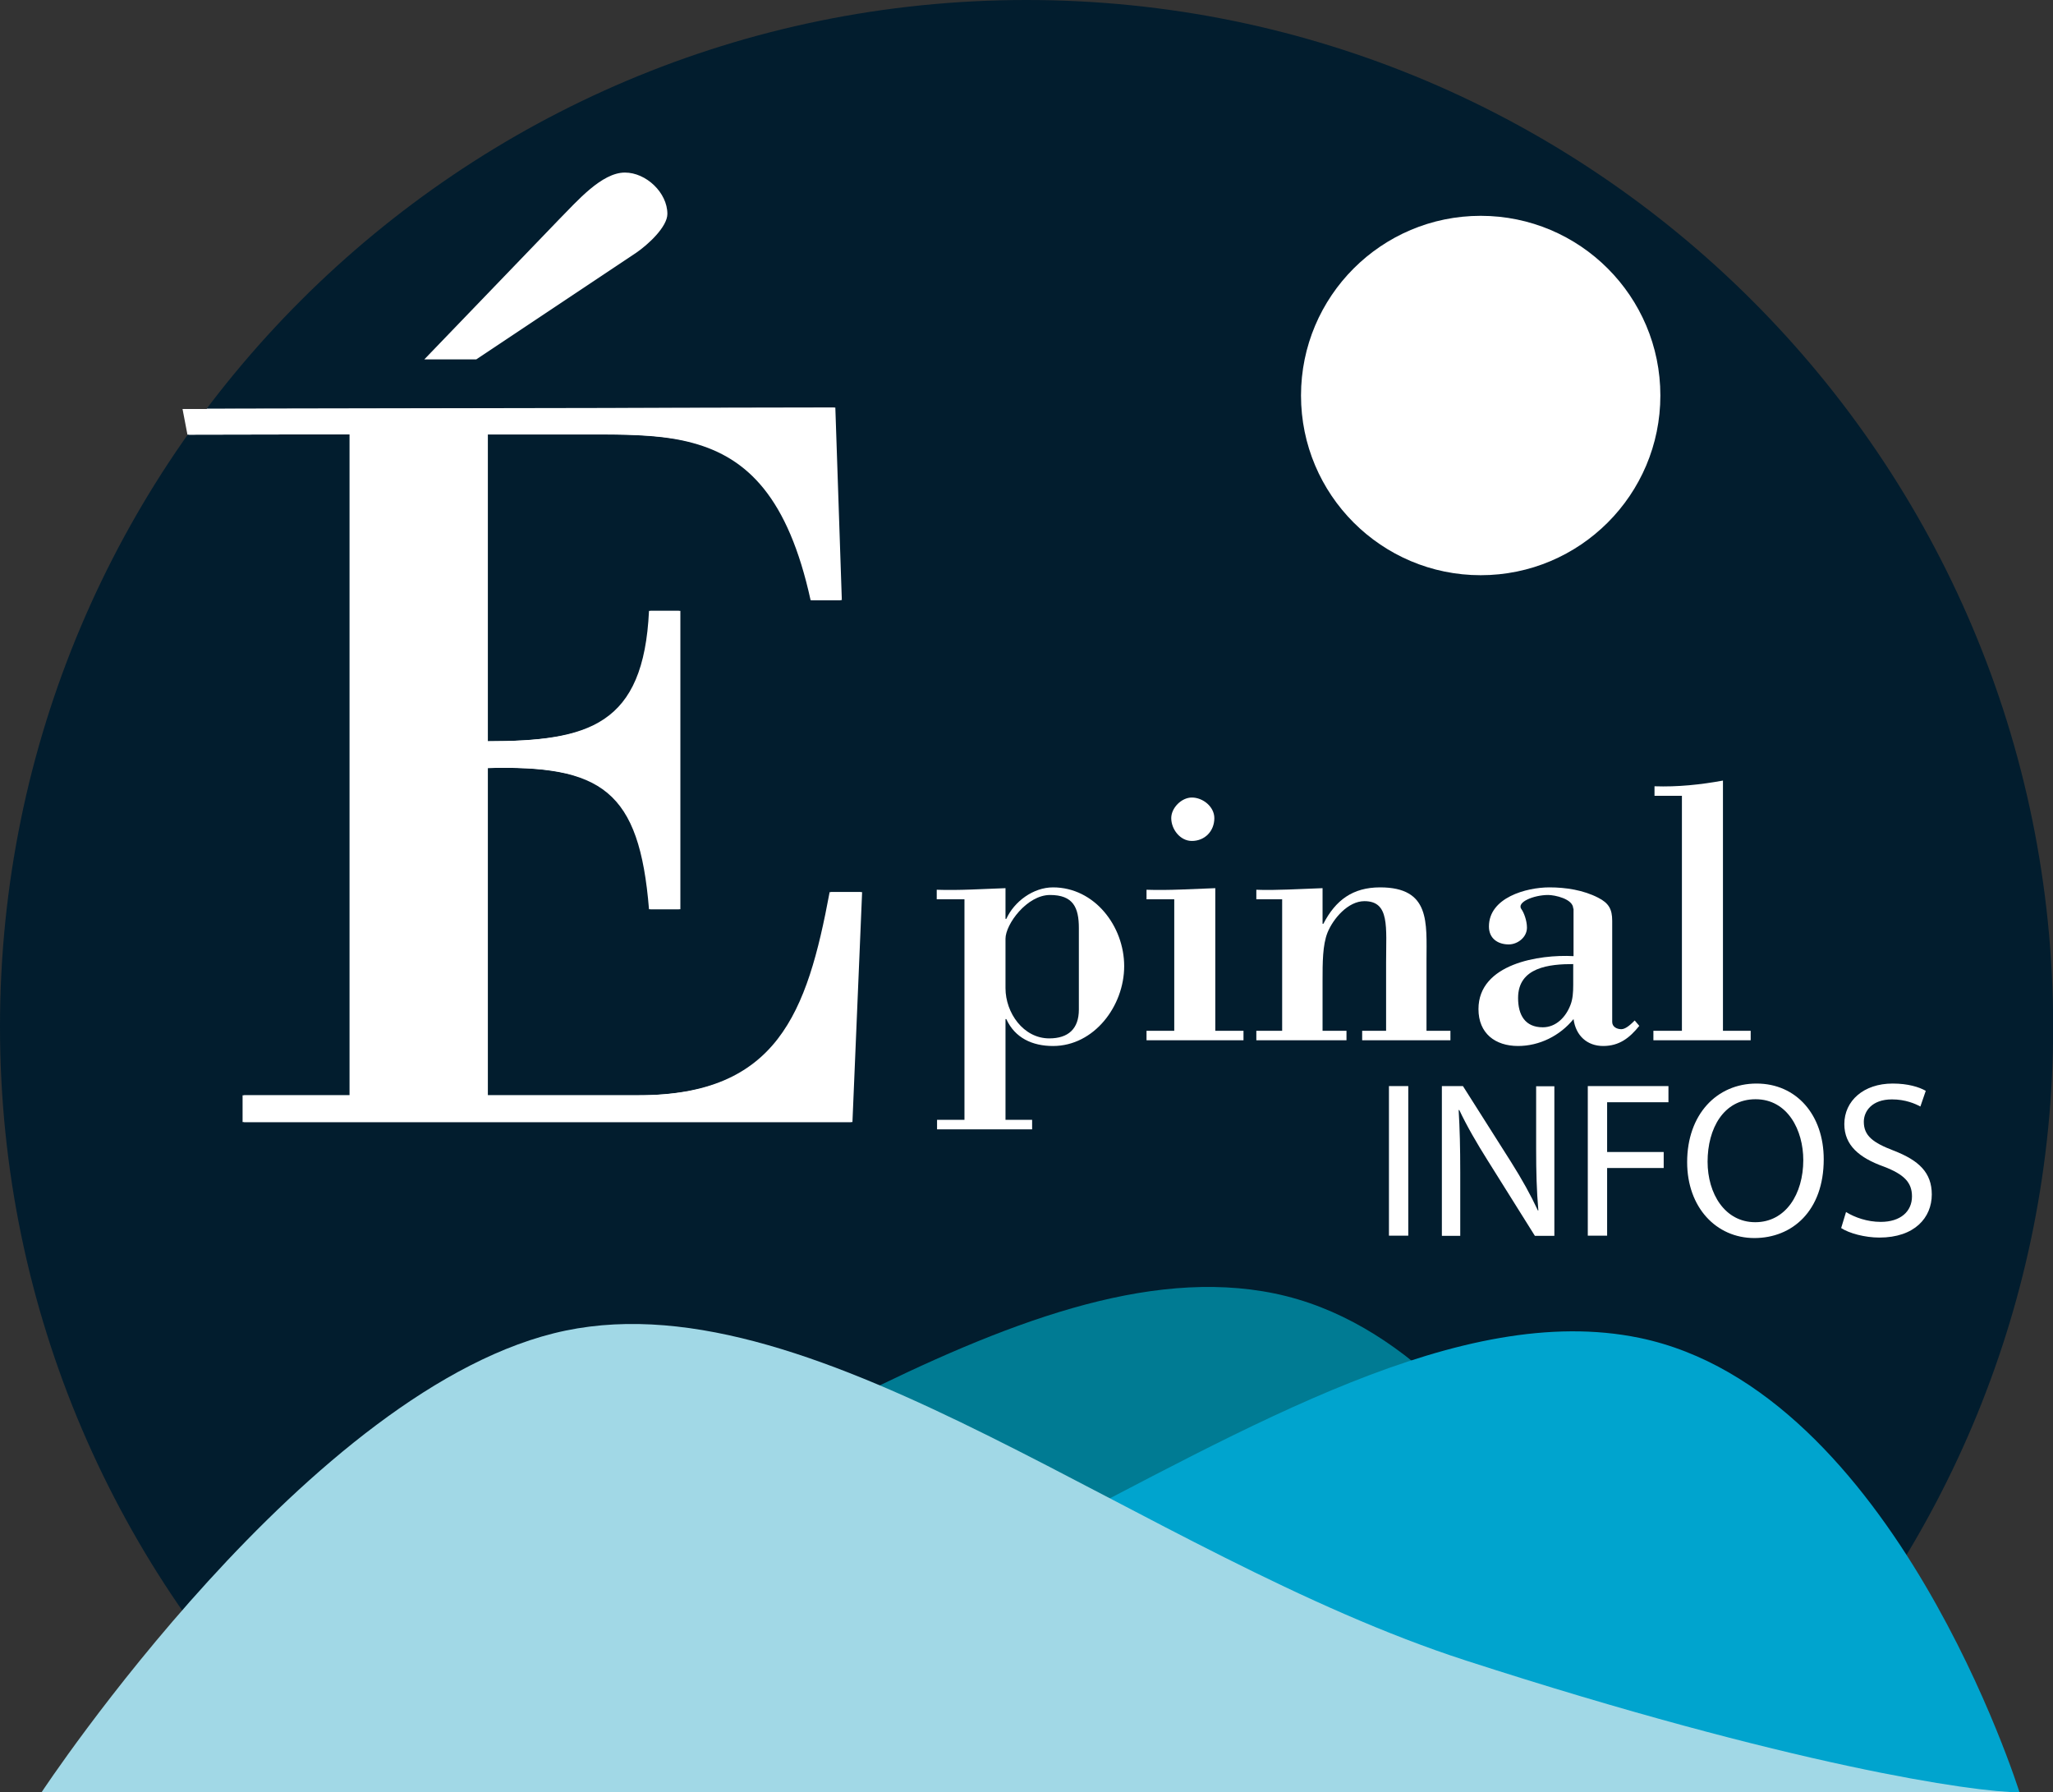
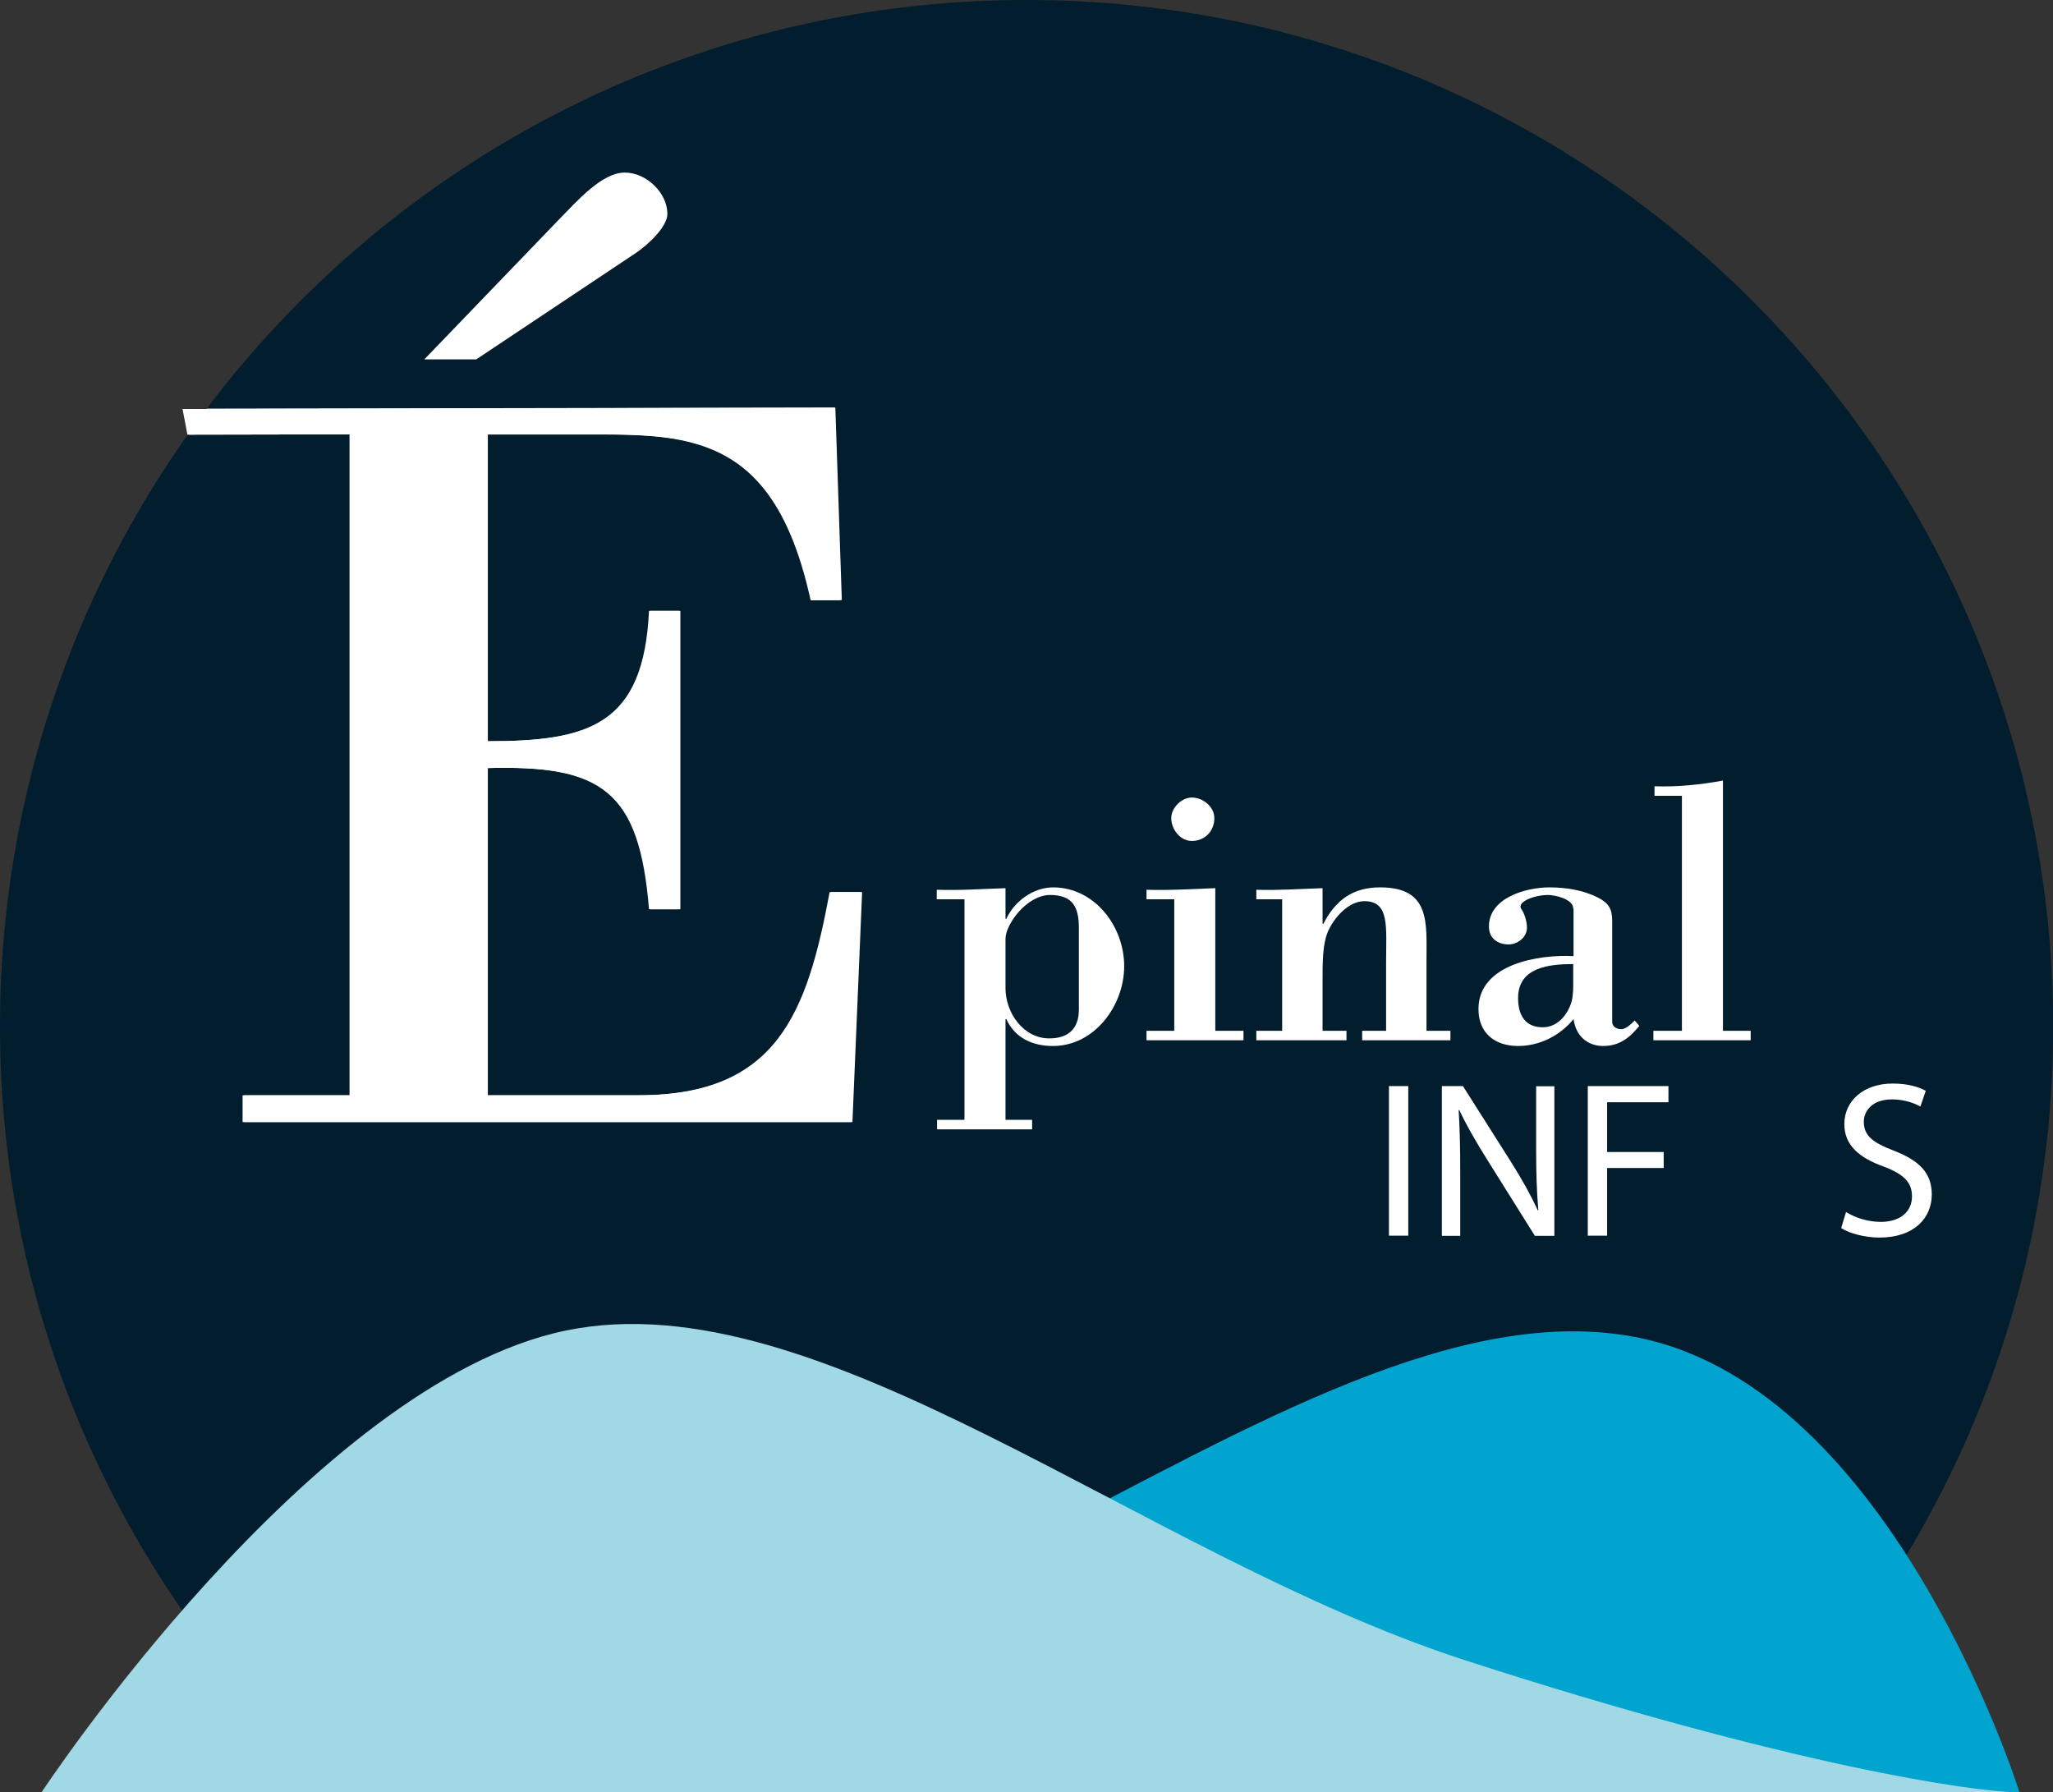
<svg xmlns="http://www.w3.org/2000/svg" id="Calque_2" data-name="Calque 2" viewBox="0 0 129.57 113.11">
  <rect x="0" y="0" width="129.57" height="113.11" fill="#333333" stroke="none" />
  <defs>
    <style>
      .cls-1 {
        fill: #007b93;
      }

      .cls-2 {
        fill: #fff;
      }

      .cls-3 {
        fill: #00a4ce;
      }

      .cls-4 {
        fill: #021d2e;
      }

      .cls-5 {
        fill: #a1d8e6;
      }
    </style>
  </defs>
  <g id="Calque_1-2" data-name="Calque 1">
    <g>
      <path class="cls-4" d="m19.3,110.9c.68-.39,1.49-.62,2.46-.63,19.97-.07,40.13-1.07,60.07-2.06,8.69-.43,21.27-2.87,29.88,1.21,11.06-11.62,17.87-27.33,17.87-44.64C129.57,29.01,100.56,0,64.78,0S0,29.01,0,64.79c0,18.05,7.39,34.37,19.3,46.12Z" />
      <g>
        <path class="cls-2" d="m88.88,68.54v9.44h-1.22v-9.44h1.22Z" />
        <path class="cls-2" d="m91,77.98v-9.44h1.33l3.03,4.78c.7,1.11,1.25,2.1,1.7,3.07h.03c-.11-1.27-.14-2.42-.14-3.89v-3.95h1.15v9.44h-1.23l-3-4.79c-.66-1.05-1.29-2.13-1.77-3.15h-.04c.07,1.2.1,2.34.1,3.91v4.03h-1.15Z" />
        <path class="cls-2" d="m100.22,68.54h5.08v1.02h-3.87v3.14h3.57v1.01h-3.57v4.27h-1.22v-9.44Z" />
-         <path class="cls-2" d="m115.1,73.16c0,3.25-1.98,4.97-4.38,4.97s-4.24-1.93-4.24-4.79c0-3,1.86-4.96,4.38-4.96s4.24,1.98,4.24,4.78Zm-7.33.15c0,2.02,1.09,3.82,3.01,3.82s3.03-1.78,3.03-3.92c0-1.88-.98-3.84-3.01-3.84s-3.03,1.86-3.03,3.94Z" />
        <path class="cls-2" d="m116.51,76.49c.55.34,1.34.62,2.19.62,1.25,0,1.97-.66,1.97-1.61,0-.88-.5-1.39-1.78-1.88-1.54-.55-2.49-1.34-2.49-2.68,0-1.47,1.22-2.56,3.05-2.56.97,0,1.67.22,2.09.46l-.34.99c-.31-.17-.94-.45-1.79-.45-1.29,0-1.78.77-1.78,1.41,0,.88.57,1.32,1.88,1.82,1.6.62,2.41,1.39,2.41,2.77,0,1.46-1.08,2.72-3.31,2.72-.91,0-1.91-.27-2.41-.6l.31-1.02Z" />
      </g>
-       <path class="cls-1" d="m104.44,110.32s-7.92-25.37-23.99-28.69c-16.07-3.32-36.33,14.22-56.82,20.86-20.5,6.64-7,7.68-9.85,7.68s90.66.14,90.66.14Z" />
      <path class="cls-3" d="m66.13,97.59c4.29,1.72,7.89,4.68,12.3,6.27,3.98,1.43,7.94,2.92,11.93,4.34,3.79.41,7.56,1.04,11.33,1.83,2.08.43,4.74,1.41,7.39,2.11,3.33,0,6.57-.5,9.85.49.39.12.74.29,1.07.47,4.68.01,7.46.02,7.46.02,0,0-7.92-25.37-23.99-28.69-11.24-2.32-24.53,5.56-38.51,12.78.39.1.78.22,1.18.38Z" />
      <path class="cls-5" d="m2.62,113.11s17.01-25.81,33.08-29.14c16.07-3.33,36.34,14.2,56.84,20.83,20.5,6.63,32.08,8.31,34.92,8.31,2.85,0-124.83,0-124.83,0Z" />
-       <path class="cls-2" d="m82.11,24.96c0,6.26,5.08,11.34,11.34,11.34s11.34-5.08,11.34-11.34-5.08-11.34-11.34-11.34-11.34,5.08-11.34,11.34Z" />
      <path class="cls-2" d="m30.7,27.41v19.37c6.48,0,9.92-1.01,10.26-8.23h1.89v18.83h-1.89c-.61-7.49-2.97-9.11-10.26-8.91v20.65h9.58c8.78,0,10.66-5.2,12.08-12.82h1.96l-.61,14.51H15.31v-1.69h6.75V27.41l-10.23.02-.31-1.62,41.12-.08.41,12.15h-1.89c-1.42-6.48-3.98-8.98-7.42-9.92-1.69-.47-3.65-.54-5.87-.54h-7.15Z" />
      <path class="cls-2" d="m30.79,27.41v19.37c6.48,0,9.92-1.01,10.26-8.23h1.89v18.83h-1.89c-.61-7.49-2.97-9.11-10.26-8.91v20.65h9.58c8.78,0,10.66-5.2,12.08-12.82h1.96l-.61,14.51H15.4v-1.69h6.75V27.41l-10.23.02,1.14-1.64,39.66-.07.41,12.15h-1.89c-1.42-6.48-3.98-8.98-7.42-9.92-1.69-.47-3.65-.54-5.87-.54h-7.15Z" />
      <g>
        <path class="cls-2" d="m63.46,57.99h.05c.5-1.1,1.7-1.99,2.95-1.99,2.62,0,4.49,2.45,4.49,4.97s-1.9,5.04-4.49,5.04c-1.3,0-2.4-.5-2.95-1.7h-.05v6.36h1.68v.6h-6v-.6h1.73v-13.92h-1.75v-.6c1.42.05,2.88-.05,4.34-.1v1.94Zm4.63.58c0-1.3-.36-2.09-1.82-2.09s-2.81,1.85-2.81,2.76v3.12c0,1.56,1.13,3.17,2.76,3.17,1.2,0,1.87-.6,1.87-1.82v-5.14Z" />
        <path class="cls-2" d="m72.36,65.65v-.6h1.75v-8.3h-1.75v-.6c1.42.05,2.88-.05,4.34-.1v9h1.78v.6h-6.12Zm2.86-12.58c-.74,0-1.3-.74-1.3-1.44,0-.65.65-1.3,1.3-1.3.7,0,1.42.58,1.42,1.3,0,.82-.6,1.44-1.42,1.44Z" />
        <path class="cls-2" d="m83.47,58.3h.05c.77-1.49,1.85-2.3,3.58-2.3,3.19,0,2.93,2.23,2.93,4.61v4.44h1.51v.6h-5.57v-.6h1.51v-4.32c0-2.23.24-3.86-1.37-3.86-1.03,0-1.97,1.1-2.33,1.99-.31.79-.31,1.9-.31,3.02v3.17h1.51v.6h-5.69v-.6h1.63v-8.3h-1.63v-.6c1.22.05,2.69-.05,4.18-.1v2.26Z" />
        <path class="cls-2" d="m99.29,57.34c0-.62-1.18-.86-1.58-.86-.91,0-2.04.46-1.68.91.14.19.34.7.34,1.15,0,.62-.6,1.06-1.15,1.06-.67,0-1.25-.36-1.25-1.13,0-1.82,2.35-2.47,3.82-2.47,1.03,0,2.14.17,3.07.65.67.34.89.72.89,1.46v6.38c0,.31.29.46.58.46s.65-.36.84-.55l.29.34c-.62.77-1.27,1.27-2.28,1.27s-1.73-.65-1.87-1.7c-.86,1.06-2.16,1.7-3.5,1.7-1.44,0-2.5-.79-2.5-2.33,0-2.86,3.84-3.46,6-3.34v-3Zm0,3.5c-1.49,0-3.48.19-3.48,2.14,0,1.06.43,1.85,1.56,1.85.84,0,1.46-.65,1.75-1.42.14-.36.17-.79.17-1.25v-1.32Z" />
        <path class="cls-2" d="m104.35,65.65v-.6h1.8v-14.83h-1.73v-.6c1.46.05,2.9-.1,4.32-.36v15.79h1.75v.6h-6.14Z" />
      </g>
      <path class="cls-2" d="m40.11,15.98c.8-.54,2.01-1.67,2.01-2.48,0-1.34-1.34-2.61-2.68-2.61-1.47,0-3.02,1.81-4.15,2.95l-8.51,8.84h3.28l10.05-6.7Z" />
    </g>
  </g>
</svg>